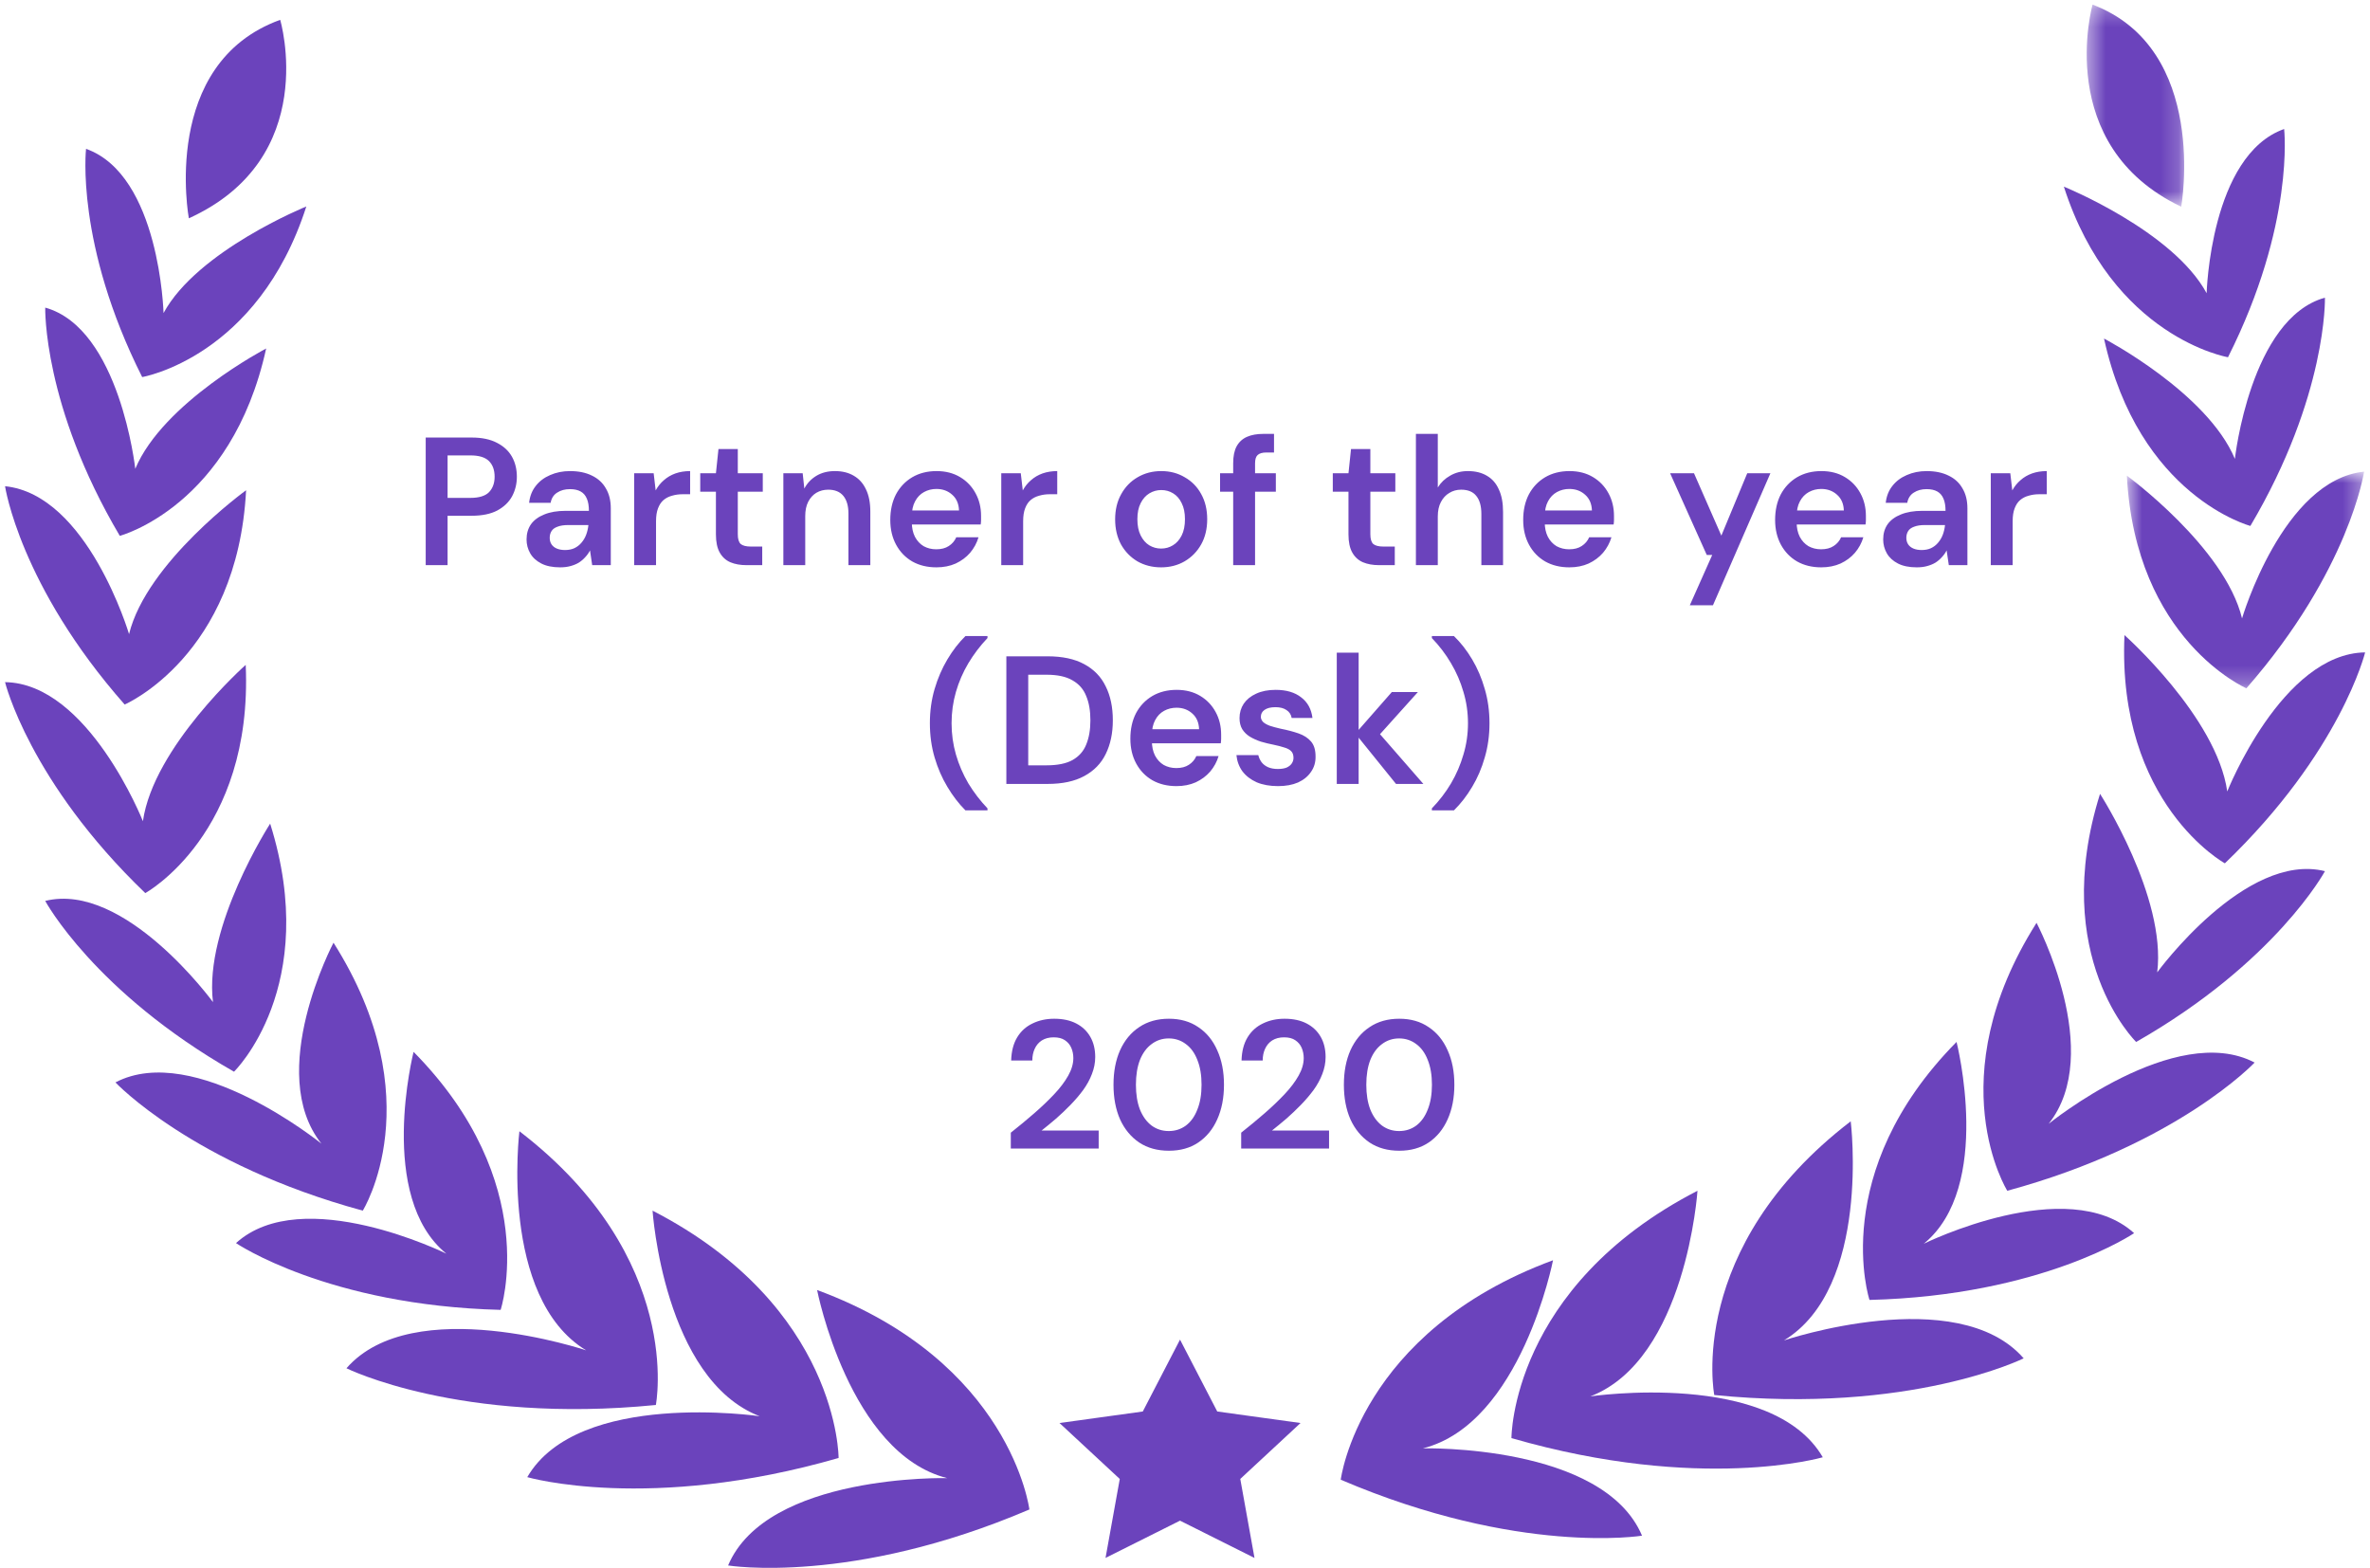
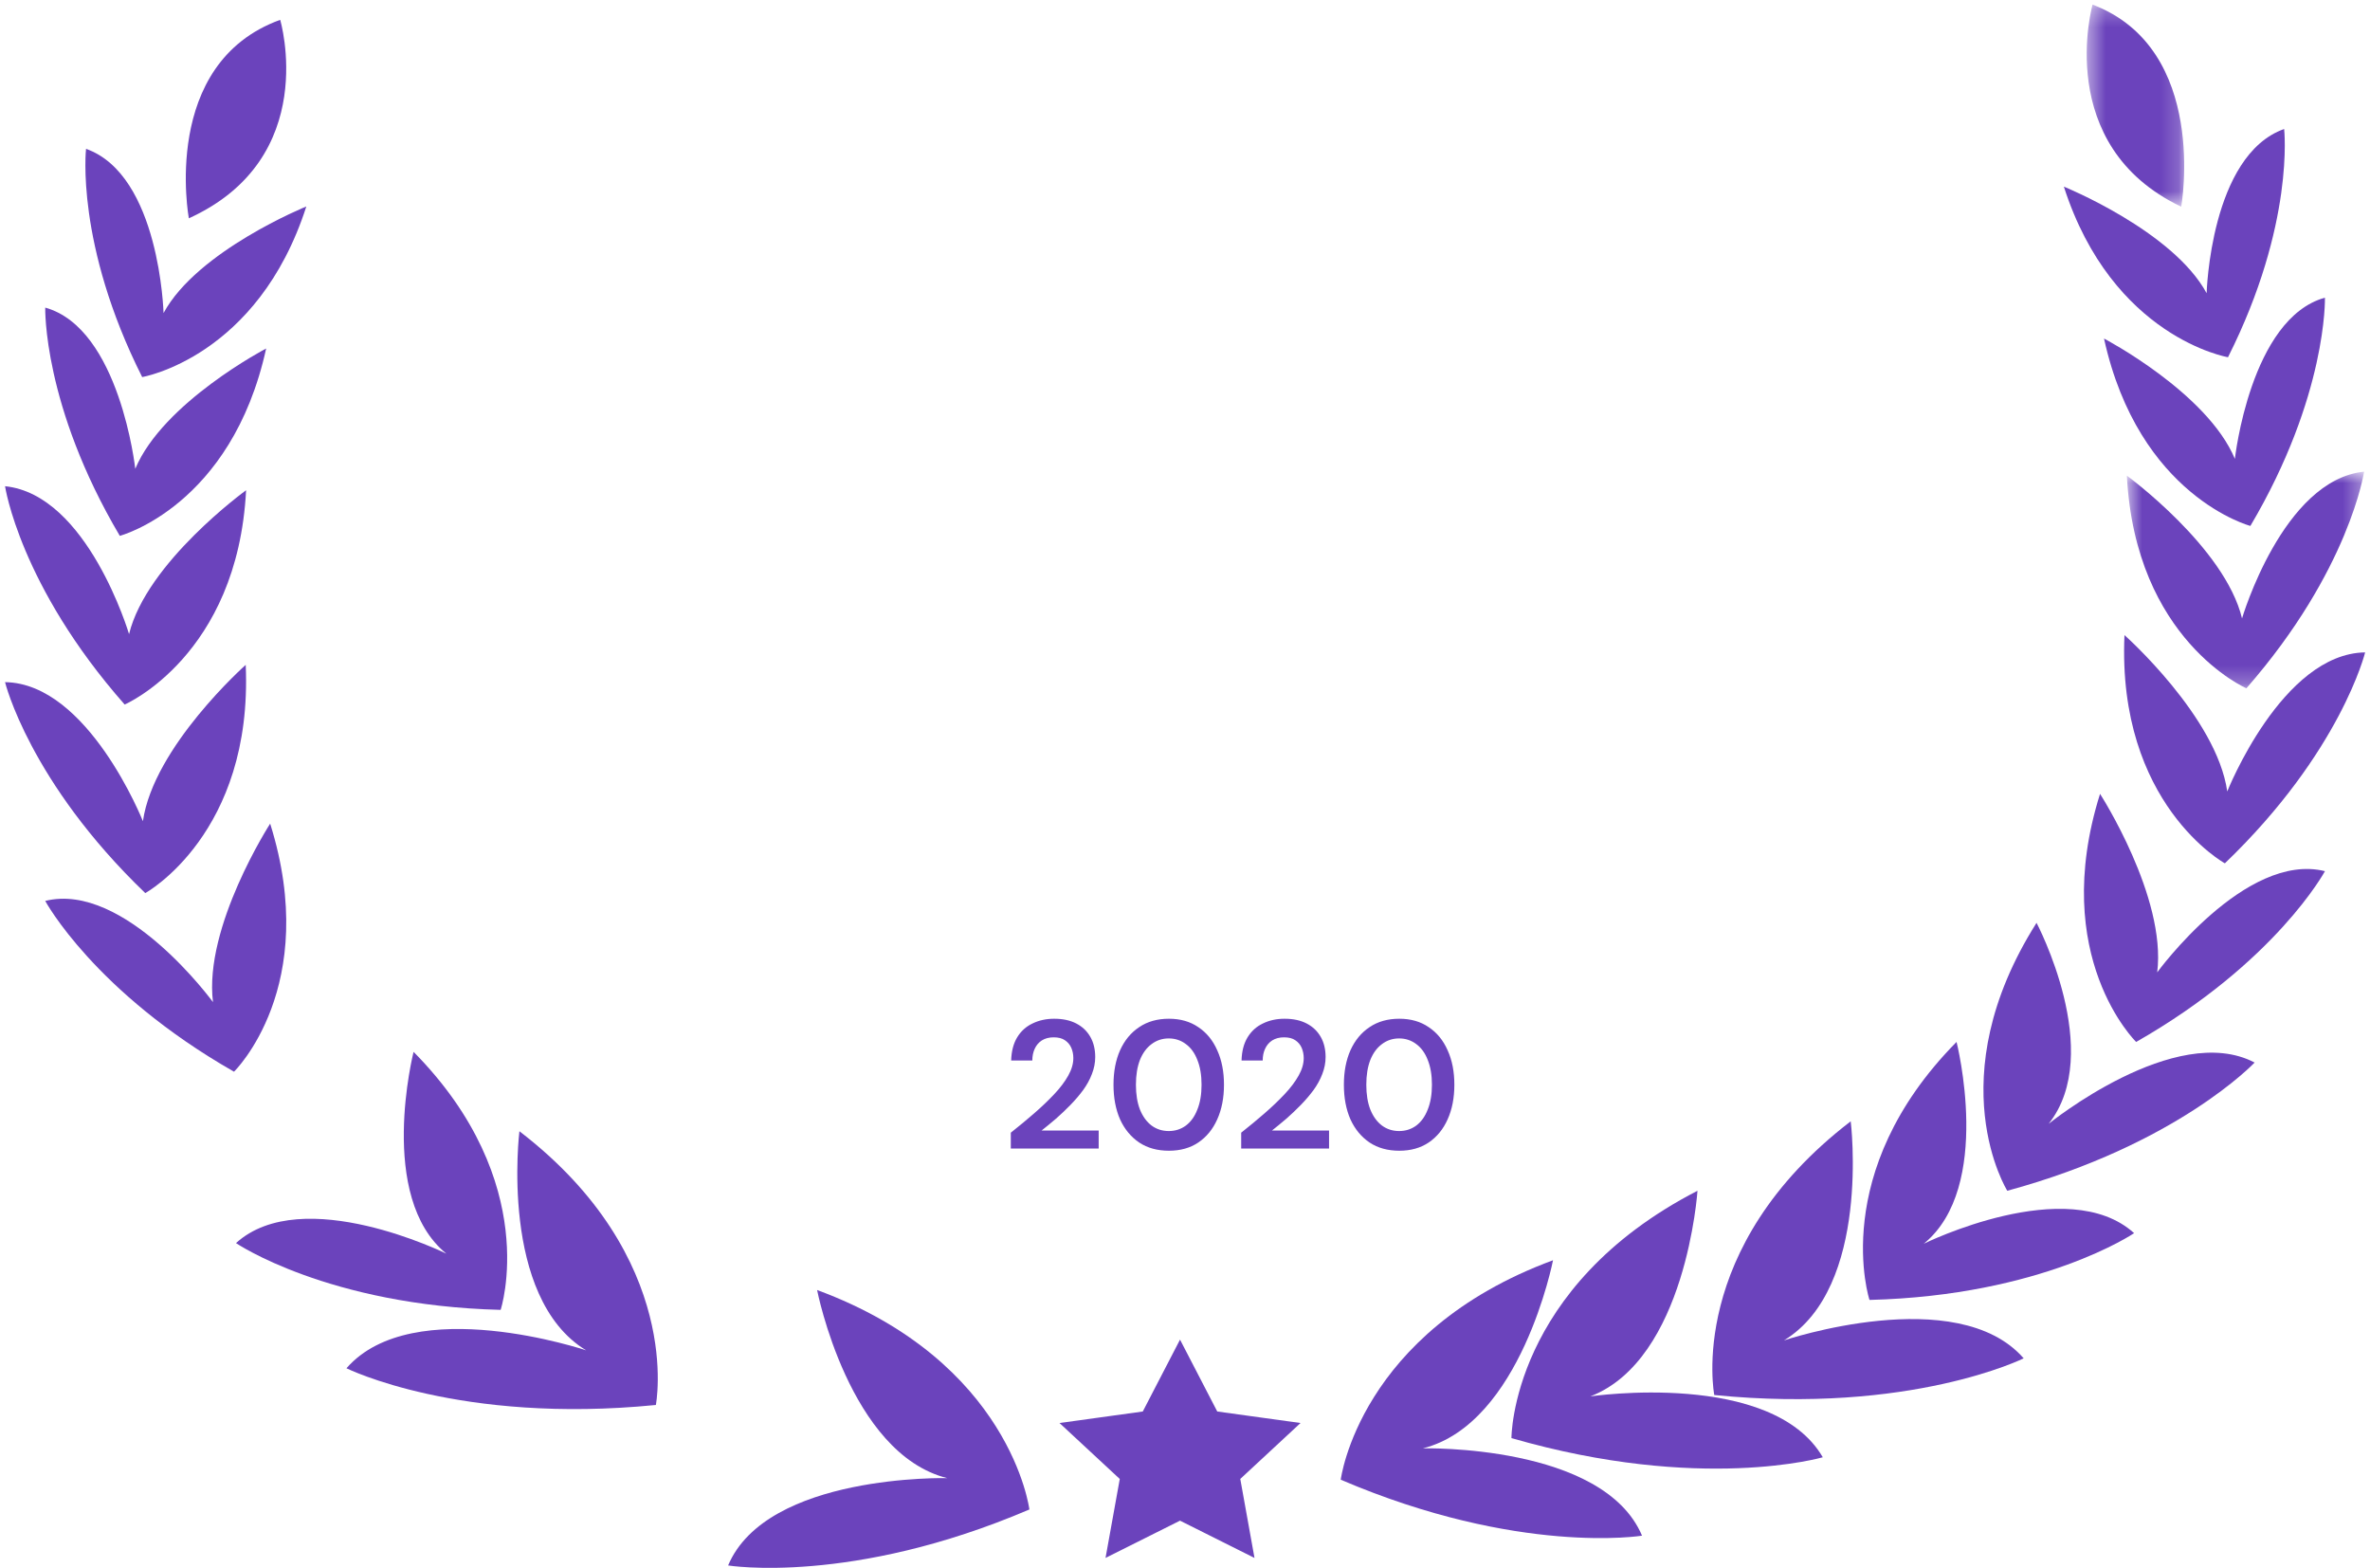
<svg xmlns="http://www.w3.org/2000/svg" width="130" height="86" viewBox="0 0 130 86" fill="none">
  <g clip-path="url(#clip0_1277_176)">
    <path fill-rule="evenodd" clip-rule="evenodd" d="M73.543 81.164C73.543 81.164 74.545 73.058 85.187 69.127C85.187 69.127 83.434 78.093 78.051 79.445C78.051 79.445 87.941 79.199 90.069 84.235C90.069 84.235 83.308 85.341 73.543 81.165" fill="#6B43BC" />
    <path fill-rule="evenodd" clip-rule="evenodd" d="M82.906 78.883C82.906 78.883 82.874 70.592 93.111 65.316C93.111 65.316 92.495 74.567 87.235 76.594C87.235 76.594 97.186 75.123 99.984 79.934C99.984 79.934 93.301 81.884 82.906 78.883Z" fill="#6B43BC" />
    <path fill-rule="evenodd" clip-rule="evenodd" d="M94.032 76.52C94.032 76.52 92.449 68.459 101.516 61.506C101.516 61.506 102.643 70.616 97.855 73.524C97.855 73.524 107.356 70.323 111.003 74.507C111.003 74.507 104.805 77.591 94.032 76.52Z" fill="#6B43BC" />
    <path fill-rule="evenodd" clip-rule="evenodd" d="M102.546 71.304C102.546 71.304 100.241 64.325 107.321 57.152C107.321 57.152 109.348 65.113 105.522 68.222C105.522 68.222 113.41 64.332 117.061 67.641C117.061 67.641 112.03 71.065 102.547 71.304" fill="#6B43BC" />
    <path fill-rule="evenodd" clip-rule="evenodd" d="M110.104 65.316C110.104 65.316 106.282 59.2 111.709 50.619C111.709 50.619 115.475 57.74 112.373 61.644C112.373 61.644 119.325 56.005 123.671 58.283C123.671 58.283 119.444 62.78 110.104 65.316Z" fill="#6B43BC" />
    <path fill-rule="evenodd" clip-rule="evenodd" d="M117.173 57.153C117.173 57.153 112.383 52.493 115.192 43.545C115.192 43.545 118.842 49.201 118.328 53.336C118.328 53.336 123.164 46.702 127.529 47.785C127.529 47.785 124.837 52.783 117.173 57.153Z" fill="#6B43BC" />
    <path fill-rule="evenodd" clip-rule="evenodd" d="M122.039 47.355C122.039 47.355 116.124 44.103 116.532 34.836C116.532 34.836 121.589 39.327 122.17 43.413C122.17 43.413 125.172 35.848 129.733 35.785C129.733 35.785 128.403 41.244 122.039 47.355Z" fill="#6B43BC" />
    <mask id="mask0_1277_176" style="mask-type:luminance" maskUnits="userSpaceOnUse" x="116" y="25" width="14" height="13">
      <path d="M116.664 25.871H129.676V37.755H116.664V25.871Z" fill="#D0D0D0" />
    </mask>
    <g mask="url(#mask0_1277_176)">
      <path fill-rule="evenodd" clip-rule="evenodd" d="M123.219 37.754C123.219 37.754 117.125 35.112 116.664 26.09C116.664 26.09 122.033 30.009 122.981 33.921C122.981 33.921 125.216 26.326 129.676 25.871C129.676 25.871 128.881 31.281 123.219 37.755" fill="#6B43BC" />
    </g>
    <path fill-rule="evenodd" clip-rule="evenodd" d="M123.439 28.848C123.439 28.848 117.315 27.237 115.41 18.57C115.41 18.57 121.065 21.529 122.589 25.171C122.589 25.171 123.436 17.465 127.528 16.328C127.528 16.328 127.67 21.692 123.439 28.848Z" fill="#6B43BC" />
    <path fill-rule="evenodd" clip-rule="evenodd" d="M122.211 19.595C122.211 19.595 115.872 18.523 113.207 10.237C113.207 10.237 119.186 12.661 121.039 16.084C121.039 16.084 121.243 8.513 125.29 7.076C125.29 7.076 125.889 12.287 122.211 19.595Z" fill="#6B43BC" />
    <mask id="mask1_1277_176" style="mask-type:luminance" maskUnits="userSpaceOnUse" x="114" y="0" width="6" height="12">
      <path d="M114.461 0.252H119.808V11.338H114.461V0.252Z" fill="#D0D0D0" />
    </mask>
    <g mask="url(#mask1_1277_176)">
      <path fill-rule="evenodd" clip-rule="evenodd" d="M114.782 0.252C114.782 0.252 112.592 7.979 119.646 11.338C119.646 11.338 121.186 2.687 114.782 0.252Z" fill="#6B43BC" />
    </g>
    <path fill-rule="evenodd" clip-rule="evenodd" d="M64.727 73.481L66.769 77.423L71.337 78.055L68.032 81.123L68.812 85.456L64.727 83.411L60.641 85.456L61.422 81.124L58.116 78.055L62.684 77.424L64.727 73.481ZM56.464 82.798C56.464 82.798 55.462 74.69 44.82 70.76C44.82 70.76 46.573 79.727 51.957 81.078C51.957 81.078 42.066 80.832 39.938 85.868C39.938 85.868 46.698 86.973 56.464 82.798Z" fill="#6B43BC" />
-     <path fill-rule="evenodd" clip-rule="evenodd" d="M45.999 79.973C45.999 79.973 46.031 71.681 35.794 66.406C35.794 66.406 36.41 75.657 41.67 77.683C41.67 77.683 31.718 76.213 28.922 81.024C28.922 81.024 35.604 82.974 45.999 79.973Z" fill="#6B43BC" />
    <path fill-rule="evenodd" clip-rule="evenodd" d="M35.975 77.066C35.975 77.066 37.558 69.005 28.491 62.051C28.491 62.051 27.364 71.16 32.151 74.069C32.151 74.069 22.651 70.868 19.004 75.052C19.004 75.052 25.203 78.136 35.975 77.066Z" fill="#6B43BC" />
    <path fill-rule="evenodd" clip-rule="evenodd" d="M27.461 71.849C27.461 71.849 29.766 64.87 22.686 57.697C22.686 57.697 20.658 65.657 24.484 68.766C24.484 68.766 16.597 64.876 12.945 68.186C12.945 68.186 17.977 71.61 27.461 71.849Z" fill="#6B43BC" />
-     <path fill-rule="evenodd" clip-rule="evenodd" d="M19.899 66.406C19.899 66.406 23.721 60.29 18.294 51.709C18.294 51.709 14.528 58.83 17.631 62.733C17.631 62.733 10.678 57.095 6.332 59.372C6.332 59.372 10.56 63.87 19.899 66.406Z" fill="#6B43BC" />
    <path fill-rule="evenodd" clip-rule="evenodd" d="M12.836 58.785C12.836 58.785 17.628 54.126 14.819 45.178C14.819 45.178 11.169 50.833 11.683 54.968C11.683 54.968 6.846 48.334 2.48 49.417C2.48 49.417 5.174 54.415 12.836 58.785Z" fill="#6B43BC" />
    <path fill-rule="evenodd" clip-rule="evenodd" d="M7.969 48.988C7.969 48.988 13.885 45.736 13.478 36.469C13.478 36.469 8.42 40.96 7.839 45.045C7.839 45.045 4.839 37.481 0.277 37.417C0.277 37.417 1.606 42.877 7.969 48.988Z" fill="#6B43BC" />
    <path fill-rule="evenodd" clip-rule="evenodd" d="M6.838 38.645C6.838 38.645 13.028 35.981 13.499 26.891C13.499 26.891 8.043 30.84 7.079 34.782C7.079 34.782 4.809 27.129 0.277 26.67C0.277 26.67 1.084 32.12 6.838 38.645Z" fill="#6B43BC" />
    <path fill-rule="evenodd" clip-rule="evenodd" d="M6.571 29.392C6.571 29.392 12.695 27.782 14.6 19.115C14.6 19.115 8.944 22.074 7.42 25.715C7.42 25.715 6.573 18.009 2.481 16.873C2.481 16.873 2.34 22.237 6.571 29.392Z" fill="#6B43BC" />
    <path fill-rule="evenodd" clip-rule="evenodd" d="M7.799 20.683C7.799 20.683 14.137 19.61 16.803 11.325C16.803 11.325 10.824 13.749 8.971 17.172C8.971 17.172 8.767 9.601 4.72 8.164C4.72 8.164 4.121 13.374 7.799 20.683Z" fill="#6B43BC" />
    <path fill-rule="evenodd" clip-rule="evenodd" d="M15.369 1.088C15.369 1.088 17.625 8.676 10.359 11.974C10.359 11.974 8.772 3.479 15.369 1.088" fill="#6B43BC" />
-     <path d="M23.351 31V24H25.871C26.431 24 26.894 24.097 27.261 24.29C27.627 24.477 27.901 24.73 28.081 25.05C28.261 25.37 28.351 25.737 28.351 26.15C28.351 26.537 28.264 26.893 28.091 27.22C27.917 27.54 27.647 27.8 27.281 28C26.914 28.193 26.444 28.29 25.871 28.29H24.551V31H23.351ZM24.551 27.31H25.801C26.274 27.31 26.614 27.207 26.821 27C27.027 26.787 27.131 26.503 27.131 26.15C27.131 25.783 27.027 25.497 26.821 25.29C26.614 25.083 26.274 24.98 25.801 24.98H24.551V27.31ZM30.723 31.12C30.31 31.12 29.966 31.05 29.693 30.91C29.42 30.77 29.216 30.583 29.083 30.35C28.95 30.117 28.883 29.863 28.883 29.59C28.883 29.27 28.963 28.993 29.123 28.76C29.29 28.527 29.533 28.347 29.853 28.22C30.173 28.087 30.567 28.02 31.033 28.02H32.303C32.303 27.753 32.267 27.533 32.193 27.36C32.12 27.18 32.007 27.047 31.853 26.96C31.7 26.873 31.503 26.83 31.263 26.83C30.99 26.83 30.756 26.893 30.563 27.02C30.37 27.14 30.25 27.327 30.203 27.58H29.023C29.063 27.22 29.183 26.913 29.383 26.66C29.583 26.4 29.846 26.2 30.173 26.06C30.506 25.913 30.87 25.84 31.263 25.84C31.736 25.84 32.14 25.923 32.473 26.09C32.806 26.25 33.06 26.483 33.233 26.79C33.413 27.09 33.503 27.453 33.503 27.88V31H32.483L32.363 30.19C32.297 30.323 32.21 30.447 32.103 30.56C32.003 30.673 31.887 30.773 31.753 30.86C31.62 30.94 31.466 31.003 31.293 31.05C31.127 31.097 30.936 31.12 30.723 31.12ZM30.993 30.17C31.186 30.17 31.357 30.137 31.503 30.07C31.657 29.997 31.787 29.897 31.893 29.77C32.007 29.637 32.093 29.49 32.153 29.33C32.213 29.17 32.253 29 32.273 28.82V28.8H31.163C30.93 28.8 30.736 28.83 30.583 28.89C30.43 28.943 30.32 29.023 30.253 29.13C30.186 29.237 30.153 29.36 30.153 29.5C30.153 29.64 30.186 29.76 30.253 29.86C30.32 29.96 30.416 30.037 30.543 30.09C30.67 30.143 30.82 30.17 30.993 30.17ZM34.785 31V25.96H35.855L35.965 26.9C36.085 26.68 36.235 26.493 36.415 26.34C36.595 26.18 36.805 26.057 37.045 25.97C37.292 25.883 37.562 25.84 37.855 25.84V27.11H37.435C37.235 27.11 37.045 27.137 36.865 27.19C36.685 27.237 36.529 27.317 36.395 27.43C36.269 27.537 36.169 27.687 36.095 27.88C36.022 28.067 35.985 28.303 35.985 28.59V31H34.785ZM40.95 31C40.61 31 40.313 30.947 40.06 30.84C39.813 30.733 39.62 30.557 39.48 30.31C39.34 30.063 39.27 29.73 39.27 29.31V26.97H38.41V25.96H39.27L39.41 24.63H40.47V25.96H41.84V26.97H40.47V29.31C40.47 29.563 40.523 29.74 40.63 29.84C40.743 29.933 40.93 29.98 41.19 29.98H41.81V31H40.95ZM42.969 31V25.96H44.029L44.119 26.8C44.272 26.507 44.492 26.273 44.779 26.1C45.066 25.927 45.406 25.84 45.799 25.84C46.206 25.84 46.552 25.927 46.839 26.1C47.126 26.267 47.346 26.513 47.499 26.84C47.659 27.167 47.739 27.573 47.739 28.06V31H46.539V28.17C46.539 27.75 46.446 27.427 46.259 27.2C46.072 26.973 45.796 26.86 45.429 26.86C45.189 26.86 44.972 26.917 44.779 27.03C44.592 27.143 44.442 27.31 44.329 27.53C44.222 27.743 44.169 28.003 44.169 28.31V31H42.969ZM51.364 31.12C50.864 31.12 50.424 31.013 50.044 30.8C49.664 30.58 49.367 30.273 49.154 29.88C48.941 29.487 48.834 29.033 48.834 28.52C48.834 27.987 48.938 27.52 49.144 27.12C49.358 26.72 49.654 26.407 50.034 26.18C50.421 25.953 50.867 25.84 51.374 25.84C51.867 25.84 52.297 25.95 52.664 26.17C53.031 26.39 53.314 26.687 53.514 27.06C53.714 27.427 53.814 27.84 53.814 28.3C53.814 28.367 53.814 28.44 53.814 28.52C53.814 28.6 53.807 28.683 53.794 28.77H49.694V28H52.604C52.591 27.633 52.468 27.347 52.234 27.14C52.001 26.927 51.711 26.82 51.364 26.82C51.117 26.82 50.891 26.877 50.684 26.99C50.477 27.103 50.314 27.273 50.194 27.5C50.074 27.72 50.014 28 50.014 28.34V28.63C50.014 28.943 50.071 29.213 50.184 29.44C50.304 29.667 50.464 29.84 50.664 29.96C50.871 30.073 51.101 30.13 51.354 30.13C51.634 30.13 51.864 30.07 52.044 29.95C52.231 29.83 52.367 29.67 52.454 29.47H53.674C53.581 29.783 53.428 30.067 53.214 30.32C53.001 30.567 52.737 30.763 52.424 30.91C52.111 31.05 51.758 31.12 51.364 31.12ZM54.922 31V25.96H55.992L56.102 26.9C56.222 26.68 56.372 26.493 56.552 26.34C56.732 26.18 56.942 26.057 57.182 25.97C57.429 25.883 57.699 25.84 57.992 25.84V27.11H57.572C57.372 27.11 57.182 27.137 57.002 27.19C56.822 27.237 56.665 27.317 56.532 27.43C56.405 27.537 56.305 27.687 56.232 27.88C56.159 28.067 56.122 28.303 56.122 28.59V31H54.922ZM63.688 31.12C63.208 31.12 62.775 31.01 62.388 30.79C62.008 30.563 61.708 30.253 61.488 29.86C61.275 29.46 61.168 29.003 61.168 28.49C61.168 27.963 61.278 27.503 61.498 27.11C61.718 26.71 62.018 26.4 62.398 26.18C62.785 25.953 63.218 25.84 63.698 25.84C64.178 25.84 64.608 25.953 64.988 26.18C65.375 26.4 65.675 26.707 65.888 27.1C66.108 27.493 66.218 27.953 66.218 28.48C66.218 29.007 66.108 29.467 65.888 29.86C65.668 30.253 65.365 30.563 64.978 30.79C64.598 31.01 64.168 31.12 63.688 31.12ZM63.688 30.09C63.928 30.09 64.145 30.03 64.338 29.91C64.538 29.79 64.698 29.61 64.818 29.37C64.938 29.13 64.998 28.833 64.998 28.48C64.998 28.127 64.938 27.833 64.818 27.6C64.705 27.36 64.548 27.18 64.348 27.06C64.155 26.94 63.938 26.88 63.698 26.88C63.465 26.88 63.248 26.94 63.048 27.06C62.848 27.18 62.688 27.36 62.568 27.6C62.448 27.833 62.388 28.127 62.388 28.48C62.388 28.833 62.448 29.13 62.568 29.37C62.688 29.61 62.845 29.79 63.038 29.91C63.238 30.03 63.455 30.09 63.688 30.09ZM67.643 31V25.41C67.643 25.023 67.706 24.713 67.833 24.48C67.966 24.24 68.156 24.067 68.403 23.96C68.65 23.853 68.943 23.8 69.283 23.8H69.883V24.82H69.463C69.243 24.82 69.083 24.867 68.983 24.96C68.889 25.047 68.843 25.2 68.843 25.42V31H67.643ZM66.923 26.97V25.96H69.983V26.97H66.923ZM75.647 31C75.307 31 75.011 30.947 74.757 30.84C74.511 30.733 74.317 30.557 74.177 30.31C74.037 30.063 73.967 29.73 73.967 29.31V26.97H73.107V25.96H73.967L74.107 24.63H75.167V25.96H76.537V26.97H75.167V29.31C75.167 29.563 75.221 29.74 75.327 29.84C75.441 29.933 75.627 29.98 75.887 29.98H76.507V31H75.647ZM77.666 31V23.8H78.866V26.74C79.033 26.467 79.26 26.25 79.546 26.09C79.833 25.923 80.156 25.84 80.516 25.84C80.93 25.84 81.28 25.927 81.566 26.1C81.853 26.267 82.07 26.517 82.216 26.85C82.37 27.177 82.446 27.587 82.446 28.08V31H81.256V28.19C81.256 27.757 81.163 27.427 80.976 27.2C80.796 26.973 80.52 26.86 80.146 26.86C79.906 26.86 79.69 26.92 79.496 27.04C79.303 27.153 79.15 27.32 79.036 27.54C78.923 27.753 78.866 28.017 78.866 28.33V31H77.666ZM86.081 31.12C85.581 31.12 85.141 31.013 84.761 30.8C84.381 30.58 84.084 30.273 83.871 29.88C83.658 29.487 83.551 29.033 83.551 28.52C83.551 27.987 83.654 27.52 83.861 27.12C84.074 26.72 84.371 26.407 84.751 26.18C85.138 25.953 85.584 25.84 86.091 25.84C86.584 25.84 87.014 25.95 87.381 26.17C87.748 26.39 88.031 26.687 88.231 27.06C88.431 27.427 88.531 27.84 88.531 28.3C88.531 28.367 88.531 28.44 88.531 28.52C88.531 28.6 88.524 28.683 88.511 28.77H84.411V28H87.321C87.308 27.633 87.184 27.347 86.951 27.14C86.718 26.927 86.428 26.82 86.081 26.82C85.834 26.82 85.608 26.877 85.401 26.99C85.194 27.103 85.031 27.273 84.911 27.5C84.791 27.72 84.731 28 84.731 28.34V28.63C84.731 28.943 84.788 29.213 84.901 29.44C85.021 29.667 85.181 29.84 85.381 29.96C85.588 30.073 85.818 30.13 86.071 30.13C86.351 30.13 86.581 30.07 86.761 29.95C86.948 29.83 87.084 29.67 87.171 29.47H88.391C88.298 29.783 88.144 30.067 87.931 30.32C87.718 30.567 87.454 30.763 87.141 30.91C86.828 31.05 86.474 31.12 86.081 31.12ZM92.69 33.2L93.92 30.44H93.62L91.61 25.96H92.92L94.42 29.38L95.84 25.96H97.11L93.96 33.2H92.69ZM99.899 31.12C99.399 31.12 98.959 31.013 98.579 30.8C98.199 30.58 97.903 30.273 97.689 29.88C97.476 29.487 97.369 29.033 97.369 28.52C97.369 27.987 97.473 27.52 97.679 27.12C97.893 26.72 98.189 26.407 98.569 26.18C98.956 25.953 99.403 25.84 99.909 25.84C100.403 25.84 100.833 25.95 101.199 26.17C101.566 26.39 101.849 26.687 102.049 27.06C102.249 27.427 102.349 27.84 102.349 28.3C102.349 28.367 102.349 28.44 102.349 28.52C102.349 28.6 102.343 28.683 102.329 28.77H98.229V28H101.139C101.126 27.633 101.003 27.347 100.769 27.14C100.536 26.927 100.246 26.82 99.899 26.82C99.653 26.82 99.426 26.877 99.219 26.99C99.013 27.103 98.849 27.273 98.729 27.5C98.609 27.72 98.549 28 98.549 28.34V28.63C98.549 28.943 98.606 29.213 98.719 29.44C98.839 29.667 98.999 29.84 99.199 29.96C99.406 30.073 99.636 30.13 99.889 30.13C100.169 30.13 100.399 30.07 100.579 29.95C100.766 29.83 100.903 29.67 100.989 29.47H102.209C102.116 29.783 101.963 30.067 101.749 30.32C101.536 30.567 101.273 30.763 100.959 30.91C100.646 31.05 100.293 31.12 99.899 31.12ZM105.137 31.12C104.724 31.12 104.381 31.05 104.107 30.91C103.834 30.77 103.631 30.583 103.497 30.35C103.364 30.117 103.297 29.863 103.297 29.59C103.297 29.27 103.377 28.993 103.537 28.76C103.704 28.527 103.947 28.347 104.267 28.22C104.587 28.087 104.981 28.02 105.447 28.02H106.717C106.717 27.753 106.681 27.533 106.607 27.36C106.534 27.18 106.421 27.047 106.267 26.96C106.114 26.873 105.917 26.83 105.677 26.83C105.404 26.83 105.171 26.893 104.977 27.02C104.784 27.14 104.664 27.327 104.617 27.58H103.437C103.477 27.22 103.597 26.913 103.797 26.66C103.997 26.4 104.261 26.2 104.587 26.06C104.921 25.913 105.284 25.84 105.677 25.84C106.151 25.84 106.554 25.923 106.887 26.09C107.221 26.25 107.474 26.483 107.647 26.79C107.827 27.09 107.917 27.453 107.917 27.88V31H106.897L106.777 30.19C106.711 30.323 106.624 30.447 106.517 30.56C106.417 30.673 106.301 30.773 106.167 30.86C106.034 30.94 105.881 31.003 105.707 31.05C105.541 31.097 105.351 31.12 105.137 31.12ZM105.407 30.17C105.601 30.17 105.771 30.137 105.917 30.07C106.071 29.997 106.201 29.897 106.307 29.77C106.421 29.637 106.507 29.49 106.567 29.33C106.627 29.17 106.667 29 106.687 28.82V28.8H105.577C105.344 28.8 105.151 28.83 104.997 28.89C104.844 28.943 104.734 29.023 104.667 29.13C104.601 29.237 104.567 29.36 104.567 29.5C104.567 29.64 104.601 29.76 104.667 29.86C104.734 29.96 104.831 30.037 104.957 30.09C105.084 30.143 105.234 30.17 105.407 30.17ZM109.199 31V25.96H110.269L110.379 26.9C110.499 26.68 110.649 26.493 110.829 26.34C111.009 26.18 111.219 26.057 111.459 25.97C111.706 25.883 111.976 25.84 112.269 25.84V27.11H111.849C111.649 27.11 111.459 27.137 111.279 27.19C111.099 27.237 110.943 27.317 110.809 27.43C110.683 27.537 110.583 27.687 110.509 27.88C110.436 28.067 110.399 28.303 110.399 28.59V31H109.199ZM52.956 44.45C52.589 44.083 52.259 43.653 51.966 43.16C51.673 42.673 51.439 42.137 51.266 41.55C51.093 40.963 51.006 40.337 51.006 39.67C51.006 39.003 51.093 38.377 51.266 37.79C51.439 37.203 51.673 36.663 51.966 36.17C52.259 35.677 52.589 35.25 52.956 34.89H54.166V35C53.766 35.42 53.416 35.88 53.116 36.38C52.823 36.873 52.596 37.397 52.436 37.95C52.276 38.503 52.196 39.077 52.196 39.67C52.196 40.263 52.276 40.837 52.436 41.39C52.596 41.943 52.823 42.47 53.116 42.97C53.416 43.463 53.766 43.92 54.166 44.34V44.45H52.956ZM55.201 43V36H57.461C58.275 36 58.945 36.143 59.471 36.43C60.005 36.717 60.398 37.123 60.651 37.65C60.911 38.17 61.041 38.79 61.041 39.51C61.041 40.217 60.911 40.833 60.651 41.36C60.398 41.88 60.005 42.283 59.471 42.57C58.945 42.857 58.275 43 57.461 43H55.201ZM56.401 41.98H57.401C58.008 41.98 58.485 41.883 58.831 41.69C59.185 41.49 59.435 41.207 59.581 40.84C59.735 40.467 59.811 40.023 59.811 39.51C59.811 38.99 59.735 38.547 59.581 38.18C59.435 37.807 59.185 37.52 58.831 37.32C58.485 37.113 58.008 37.01 57.401 37.01H56.401V41.98ZM64.533 43.12C64.033 43.12 63.593 43.013 63.213 42.8C62.833 42.58 62.536 42.273 62.323 41.88C62.11 41.487 62.003 41.033 62.003 40.52C62.003 39.987 62.106 39.52 62.313 39.12C62.526 38.72 62.823 38.407 63.203 38.18C63.59 37.953 64.036 37.84 64.543 37.84C65.036 37.84 65.466 37.95 65.833 38.17C66.2 38.39 66.483 38.687 66.683 39.06C66.883 39.427 66.983 39.84 66.983 40.3C66.983 40.367 66.983 40.44 66.983 40.52C66.983 40.6 66.976 40.683 66.963 40.77H62.863V40H65.773C65.76 39.633 65.636 39.347 65.403 39.14C65.17 38.927 64.88 38.82 64.533 38.82C64.286 38.82 64.06 38.877 63.853 38.99C63.646 39.103 63.483 39.273 63.363 39.5C63.243 39.72 63.183 40 63.183 40.34V40.63C63.183 40.943 63.24 41.213 63.353 41.44C63.473 41.667 63.633 41.84 63.833 41.96C64.04 42.073 64.27 42.13 64.523 42.13C64.803 42.13 65.033 42.07 65.213 41.95C65.4 41.83 65.536 41.67 65.623 41.47H66.843C66.75 41.783 66.596 42.067 66.383 42.32C66.17 42.567 65.906 42.763 65.593 42.91C65.28 43.05 64.926 43.12 64.533 43.12ZM70.101 43.12C69.654 43.12 69.264 43.05 68.931 42.91C68.604 42.763 68.344 42.563 68.151 42.31C67.964 42.05 67.854 41.753 67.821 41.42H69.021C69.054 41.56 69.114 41.69 69.201 41.81C69.288 41.923 69.404 42.013 69.551 42.08C69.704 42.147 69.884 42.18 70.091 42.18C70.291 42.18 70.454 42.153 70.581 42.1C70.708 42.04 70.801 41.963 70.861 41.87C70.921 41.777 70.951 41.677 70.951 41.57C70.951 41.41 70.908 41.287 70.821 41.2C70.734 41.113 70.608 41.047 70.441 41C70.281 40.947 70.088 40.897 69.861 40.85C69.621 40.803 69.388 40.747 69.161 40.68C68.941 40.607 68.741 40.517 68.561 40.41C68.388 40.303 68.248 40.167 68.141 40C68.041 39.833 67.991 39.63 67.991 39.39C67.991 39.097 68.068 38.833 68.221 38.6C68.381 38.367 68.608 38.183 68.901 38.05C69.201 37.91 69.558 37.84 69.971 37.84C70.558 37.84 71.024 37.977 71.371 38.25C71.724 38.517 71.931 38.893 71.991 39.38H70.851C70.818 39.193 70.724 39.05 70.571 38.95C70.418 38.843 70.214 38.79 69.961 38.79C69.701 38.79 69.501 38.84 69.361 38.94C69.228 39.033 69.161 39.16 69.161 39.32C69.161 39.42 69.201 39.513 69.281 39.6C69.368 39.68 69.491 39.75 69.651 39.81C69.811 39.863 70.008 39.917 70.241 39.97C70.614 40.043 70.944 40.13 71.231 40.23C71.518 40.33 71.744 40.477 71.911 40.67C72.078 40.863 72.161 41.137 72.161 41.49C72.168 41.81 72.084 42.093 71.911 42.34C71.744 42.587 71.508 42.78 71.201 42.92C70.894 43.053 70.528 43.12 70.101 43.12ZM76.575 43L74.345 40.24L76.345 37.96H77.775L75.285 40.73V39.8L78.075 43H76.575ZM73.325 43V35.8H74.525V43H73.325ZM79.752 44.45H78.542V44.34C78.949 43.92 79.299 43.463 79.592 42.97C79.885 42.47 80.112 41.943 80.272 41.39C80.439 40.837 80.522 40.263 80.522 39.67C80.522 39.077 80.439 38.503 80.272 37.95C80.112 37.397 79.885 36.873 79.592 36.38C79.299 35.88 78.949 35.42 78.542 35V34.89H79.752C80.125 35.25 80.459 35.677 80.752 36.17C81.045 36.663 81.275 37.203 81.442 37.79C81.615 38.377 81.702 39.003 81.702 39.67C81.702 40.337 81.615 40.963 81.442 41.55C81.275 42.137 81.045 42.673 80.752 43.16C80.459 43.653 80.125 44.083 79.752 44.45Z" fill="#6B43BC" />
    <path d="M55.445 63V62.13C55.892 61.777 56.319 61.423 56.725 61.07C57.132 60.717 57.499 60.367 57.825 60.02C58.152 59.673 58.409 59.333 58.595 59C58.782 58.667 58.875 58.347 58.875 58.04C58.875 57.84 58.839 57.653 58.765 57.48C58.692 57.307 58.575 57.167 58.415 57.06C58.262 56.953 58.055 56.9 57.795 56.9C57.542 56.9 57.325 56.957 57.145 57.07C56.972 57.183 56.842 57.337 56.755 57.53C56.669 57.717 56.625 57.93 56.625 58.17H55.465C55.479 57.663 55.589 57.24 55.795 56.9C56.002 56.56 56.282 56.307 56.635 56.14C56.989 55.967 57.385 55.88 57.825 55.88C58.299 55.88 58.702 55.967 59.035 56.14C59.369 56.313 59.625 56.557 59.805 56.87C59.985 57.183 60.075 57.553 60.075 57.98C60.075 58.293 60.015 58.603 59.895 58.91C59.782 59.21 59.622 59.503 59.415 59.79C59.209 60.07 58.975 60.343 58.715 60.61C58.462 60.87 58.199 61.12 57.925 61.36C57.652 61.593 57.389 61.81 57.135 62.01H60.265V63H55.445ZM64.118 63.12C63.485 63.12 62.942 62.97 62.488 62.67C62.035 62.363 61.685 61.94 61.438 61.4C61.198 60.853 61.078 60.22 61.078 59.5C61.078 58.78 61.198 58.15 61.438 57.61C61.685 57.063 62.035 56.64 62.488 56.34C62.942 56.033 63.485 55.88 64.118 55.88C64.745 55.88 65.282 56.033 65.728 56.34C66.182 56.64 66.528 57.063 66.768 57.61C67.015 58.15 67.138 58.78 67.138 59.5C67.138 60.22 67.015 60.853 66.768 61.4C66.528 61.94 66.182 62.363 65.728 62.67C65.282 62.97 64.745 63.12 64.118 63.12ZM64.108 62.04C64.462 62.04 64.775 61.94 65.048 61.74C65.322 61.533 65.532 61.24 65.678 60.86C65.832 60.48 65.908 60.027 65.908 59.5C65.908 58.973 65.832 58.52 65.678 58.14C65.532 57.76 65.322 57.47 65.048 57.27C64.775 57.063 64.462 56.96 64.108 56.96C63.755 56.96 63.442 57.063 63.168 57.27C62.895 57.47 62.682 57.76 62.528 58.14C62.382 58.52 62.308 58.973 62.308 59.5C62.308 60.027 62.382 60.48 62.528 60.86C62.682 61.24 62.895 61.533 63.168 61.74C63.442 61.94 63.755 62.04 64.108 62.04ZM68.082 63V62.13C68.529 61.777 68.955 61.423 69.362 61.07C69.769 60.717 70.135 60.367 70.462 60.02C70.789 59.673 71.045 59.333 71.232 59C71.419 58.667 71.512 58.347 71.512 58.04C71.512 57.84 71.475 57.653 71.402 57.48C71.329 57.307 71.212 57.167 71.052 57.06C70.899 56.953 70.692 56.9 70.432 56.9C70.179 56.9 69.962 56.957 69.782 57.07C69.609 57.183 69.479 57.337 69.392 57.53C69.305 57.717 69.262 57.93 69.262 58.17H68.102C68.115 57.663 68.225 57.24 68.432 56.9C68.639 56.56 68.919 56.307 69.272 56.14C69.625 55.967 70.022 55.88 70.462 55.88C70.935 55.88 71.339 55.967 71.672 56.14C72.005 56.313 72.262 56.557 72.442 56.87C72.622 57.183 72.712 57.553 72.712 57.98C72.712 58.293 72.652 58.603 72.532 58.91C72.419 59.21 72.259 59.503 72.052 59.79C71.845 60.07 71.612 60.343 71.352 60.61C71.099 60.87 70.835 61.12 70.562 61.36C70.289 61.593 70.025 61.81 69.772 62.01H72.902V63H68.082ZM76.755 63.12C76.122 63.12 75.578 62.97 75.125 62.67C74.672 62.363 74.322 61.94 74.075 61.4C73.835 60.853 73.715 60.22 73.715 59.5C73.715 58.78 73.835 58.15 74.075 57.61C74.322 57.063 74.672 56.64 75.125 56.34C75.578 56.033 76.122 55.88 76.755 55.88C77.382 55.88 77.918 56.033 78.365 56.34C78.818 56.64 79.165 57.063 79.405 57.61C79.652 58.15 79.775 58.78 79.775 59.5C79.775 60.22 79.652 60.853 79.405 61.4C79.165 61.94 78.818 62.363 78.365 62.67C77.918 62.97 77.382 63.12 76.755 63.12ZM76.745 62.04C77.098 62.04 77.412 61.94 77.685 61.74C77.958 61.533 78.168 61.24 78.315 60.86C78.468 60.48 78.545 60.027 78.545 59.5C78.545 58.973 78.468 58.52 78.315 58.14C78.168 57.76 77.958 57.47 77.685 57.27C77.412 57.063 77.098 56.96 76.745 56.96C76.392 56.96 76.078 57.063 75.805 57.27C75.532 57.47 75.318 57.76 75.165 58.14C75.018 58.52 74.945 58.973 74.945 59.5C74.945 60.027 75.018 60.48 75.165 60.86C75.318 61.24 75.532 61.533 75.805 61.74C76.078 61.94 76.392 62.04 76.745 62.04Z" fill="#6B43BC" />
  </g>
  <defs>
    <clipPath id="clip0_1277_176">
      <rect width="130" height="86" fill="white" />
    </clipPath>
  </defs>
</svg>